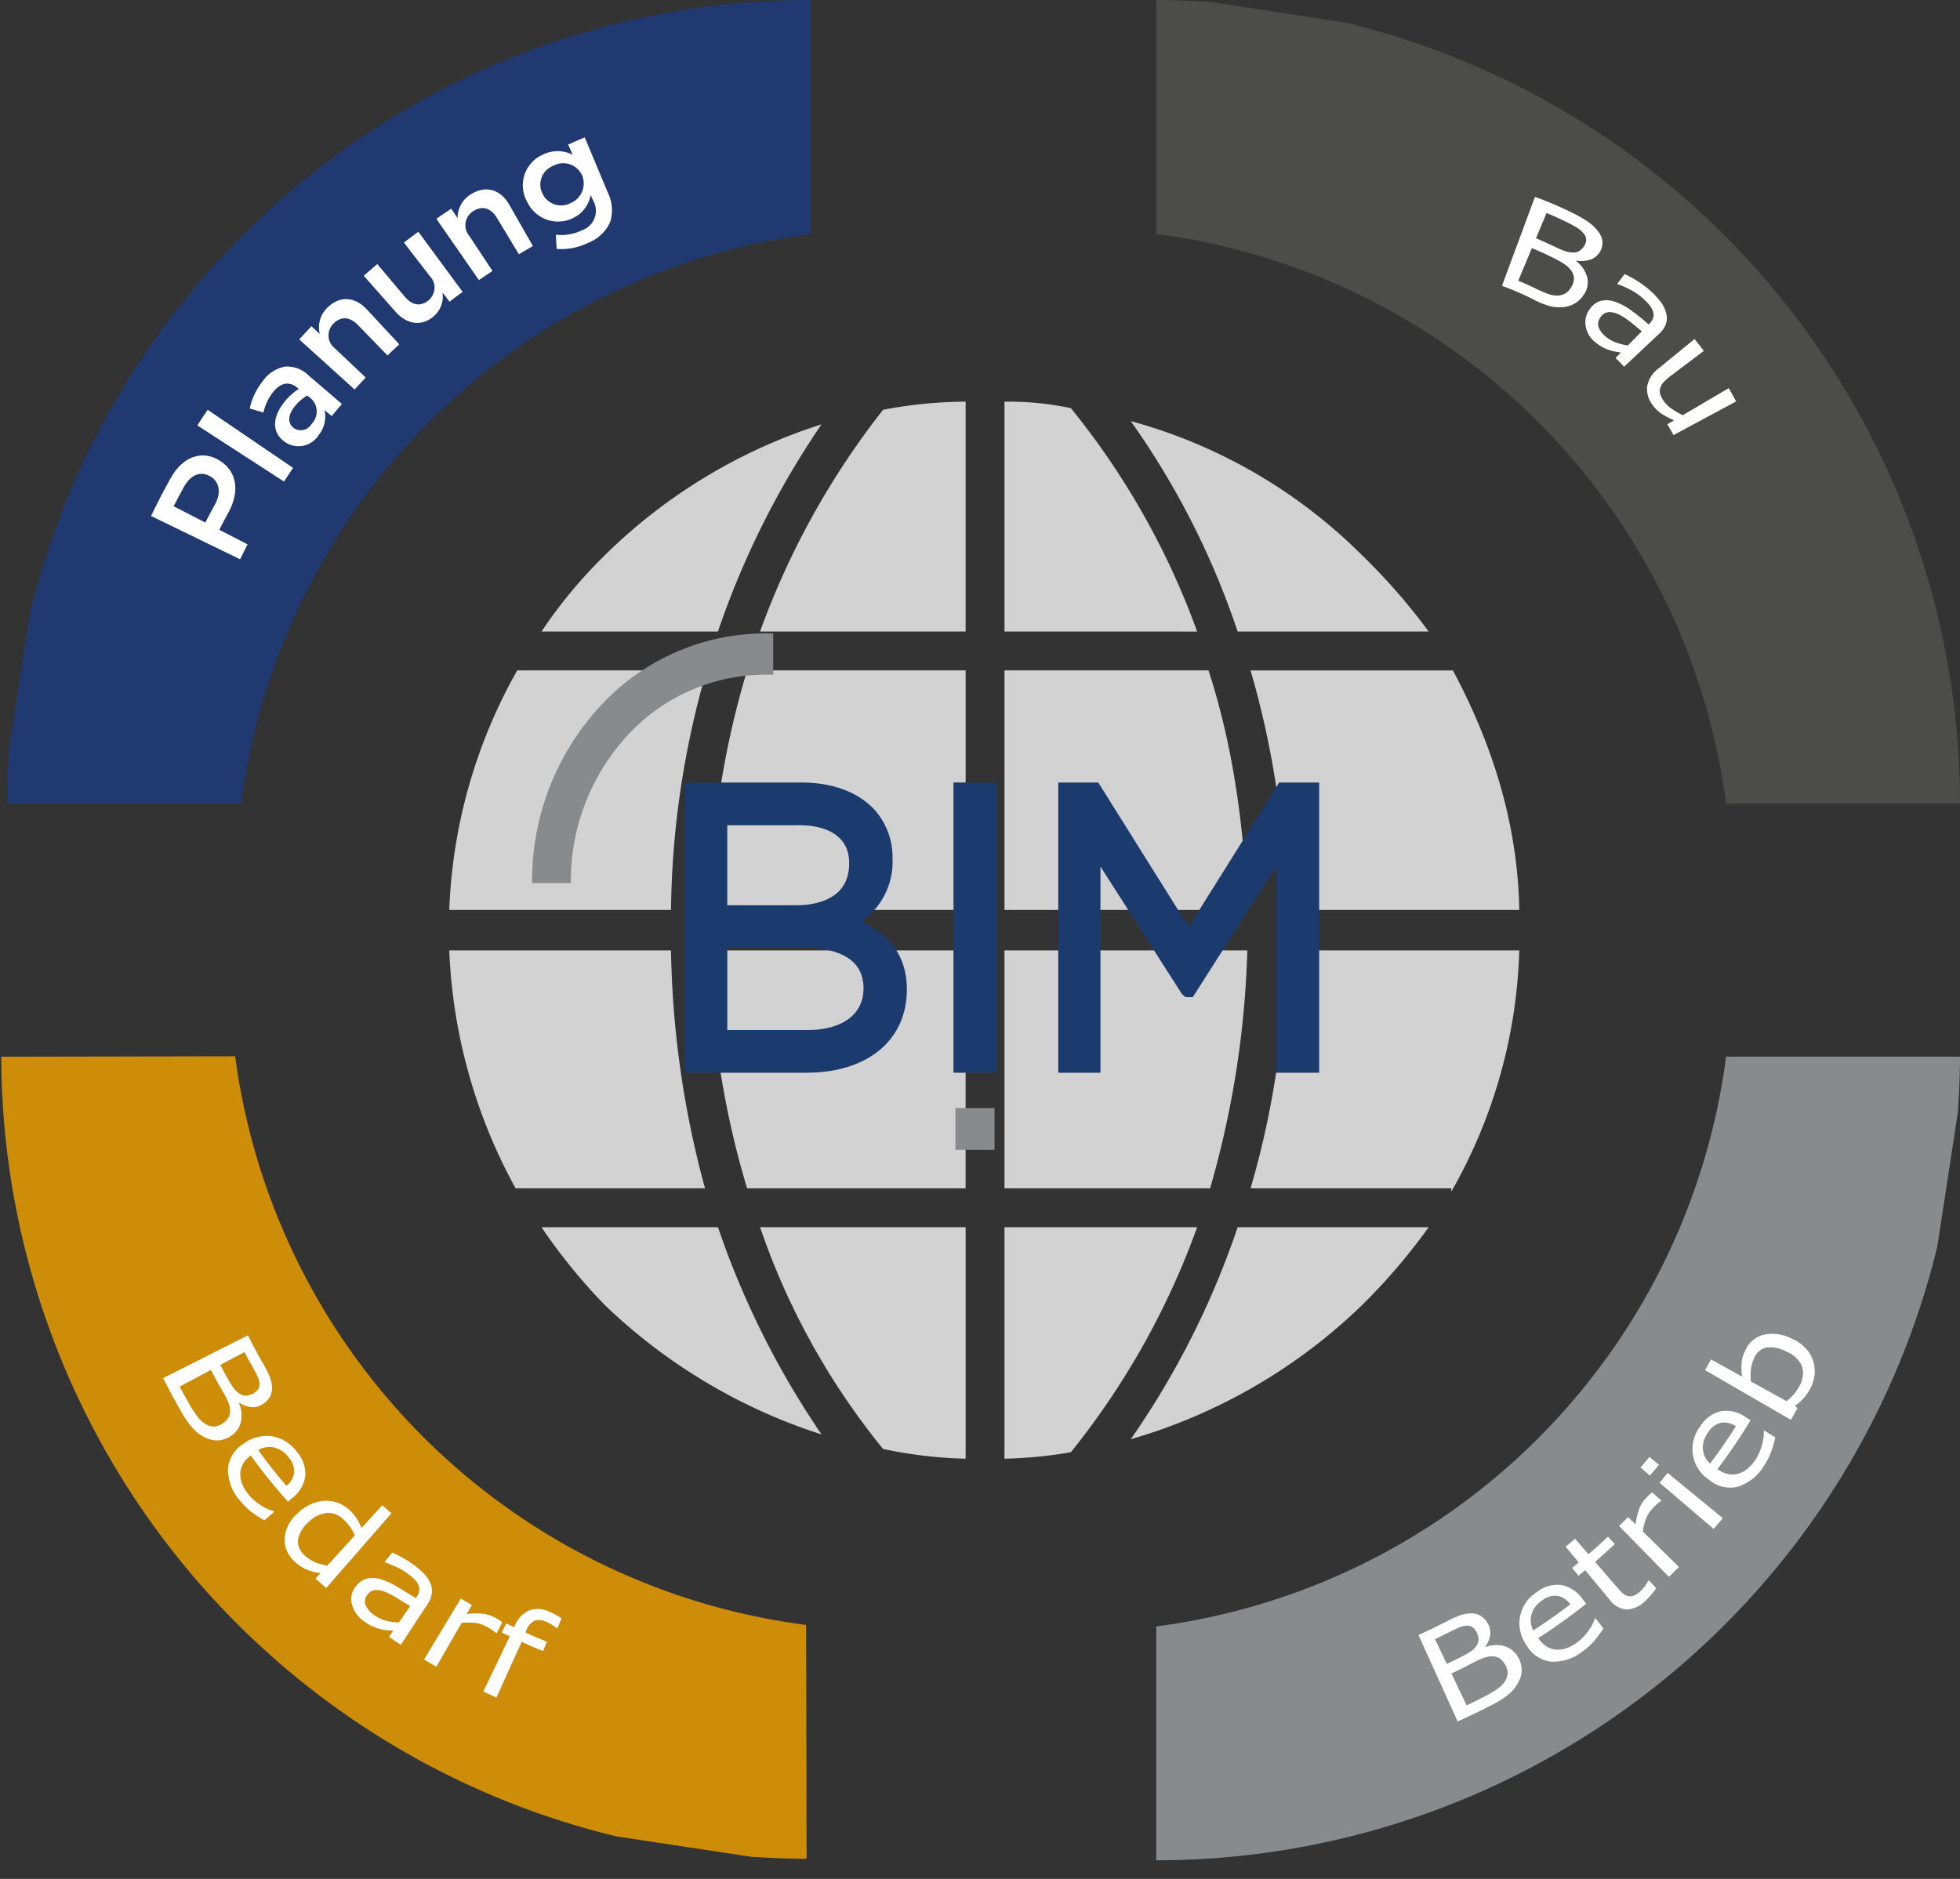
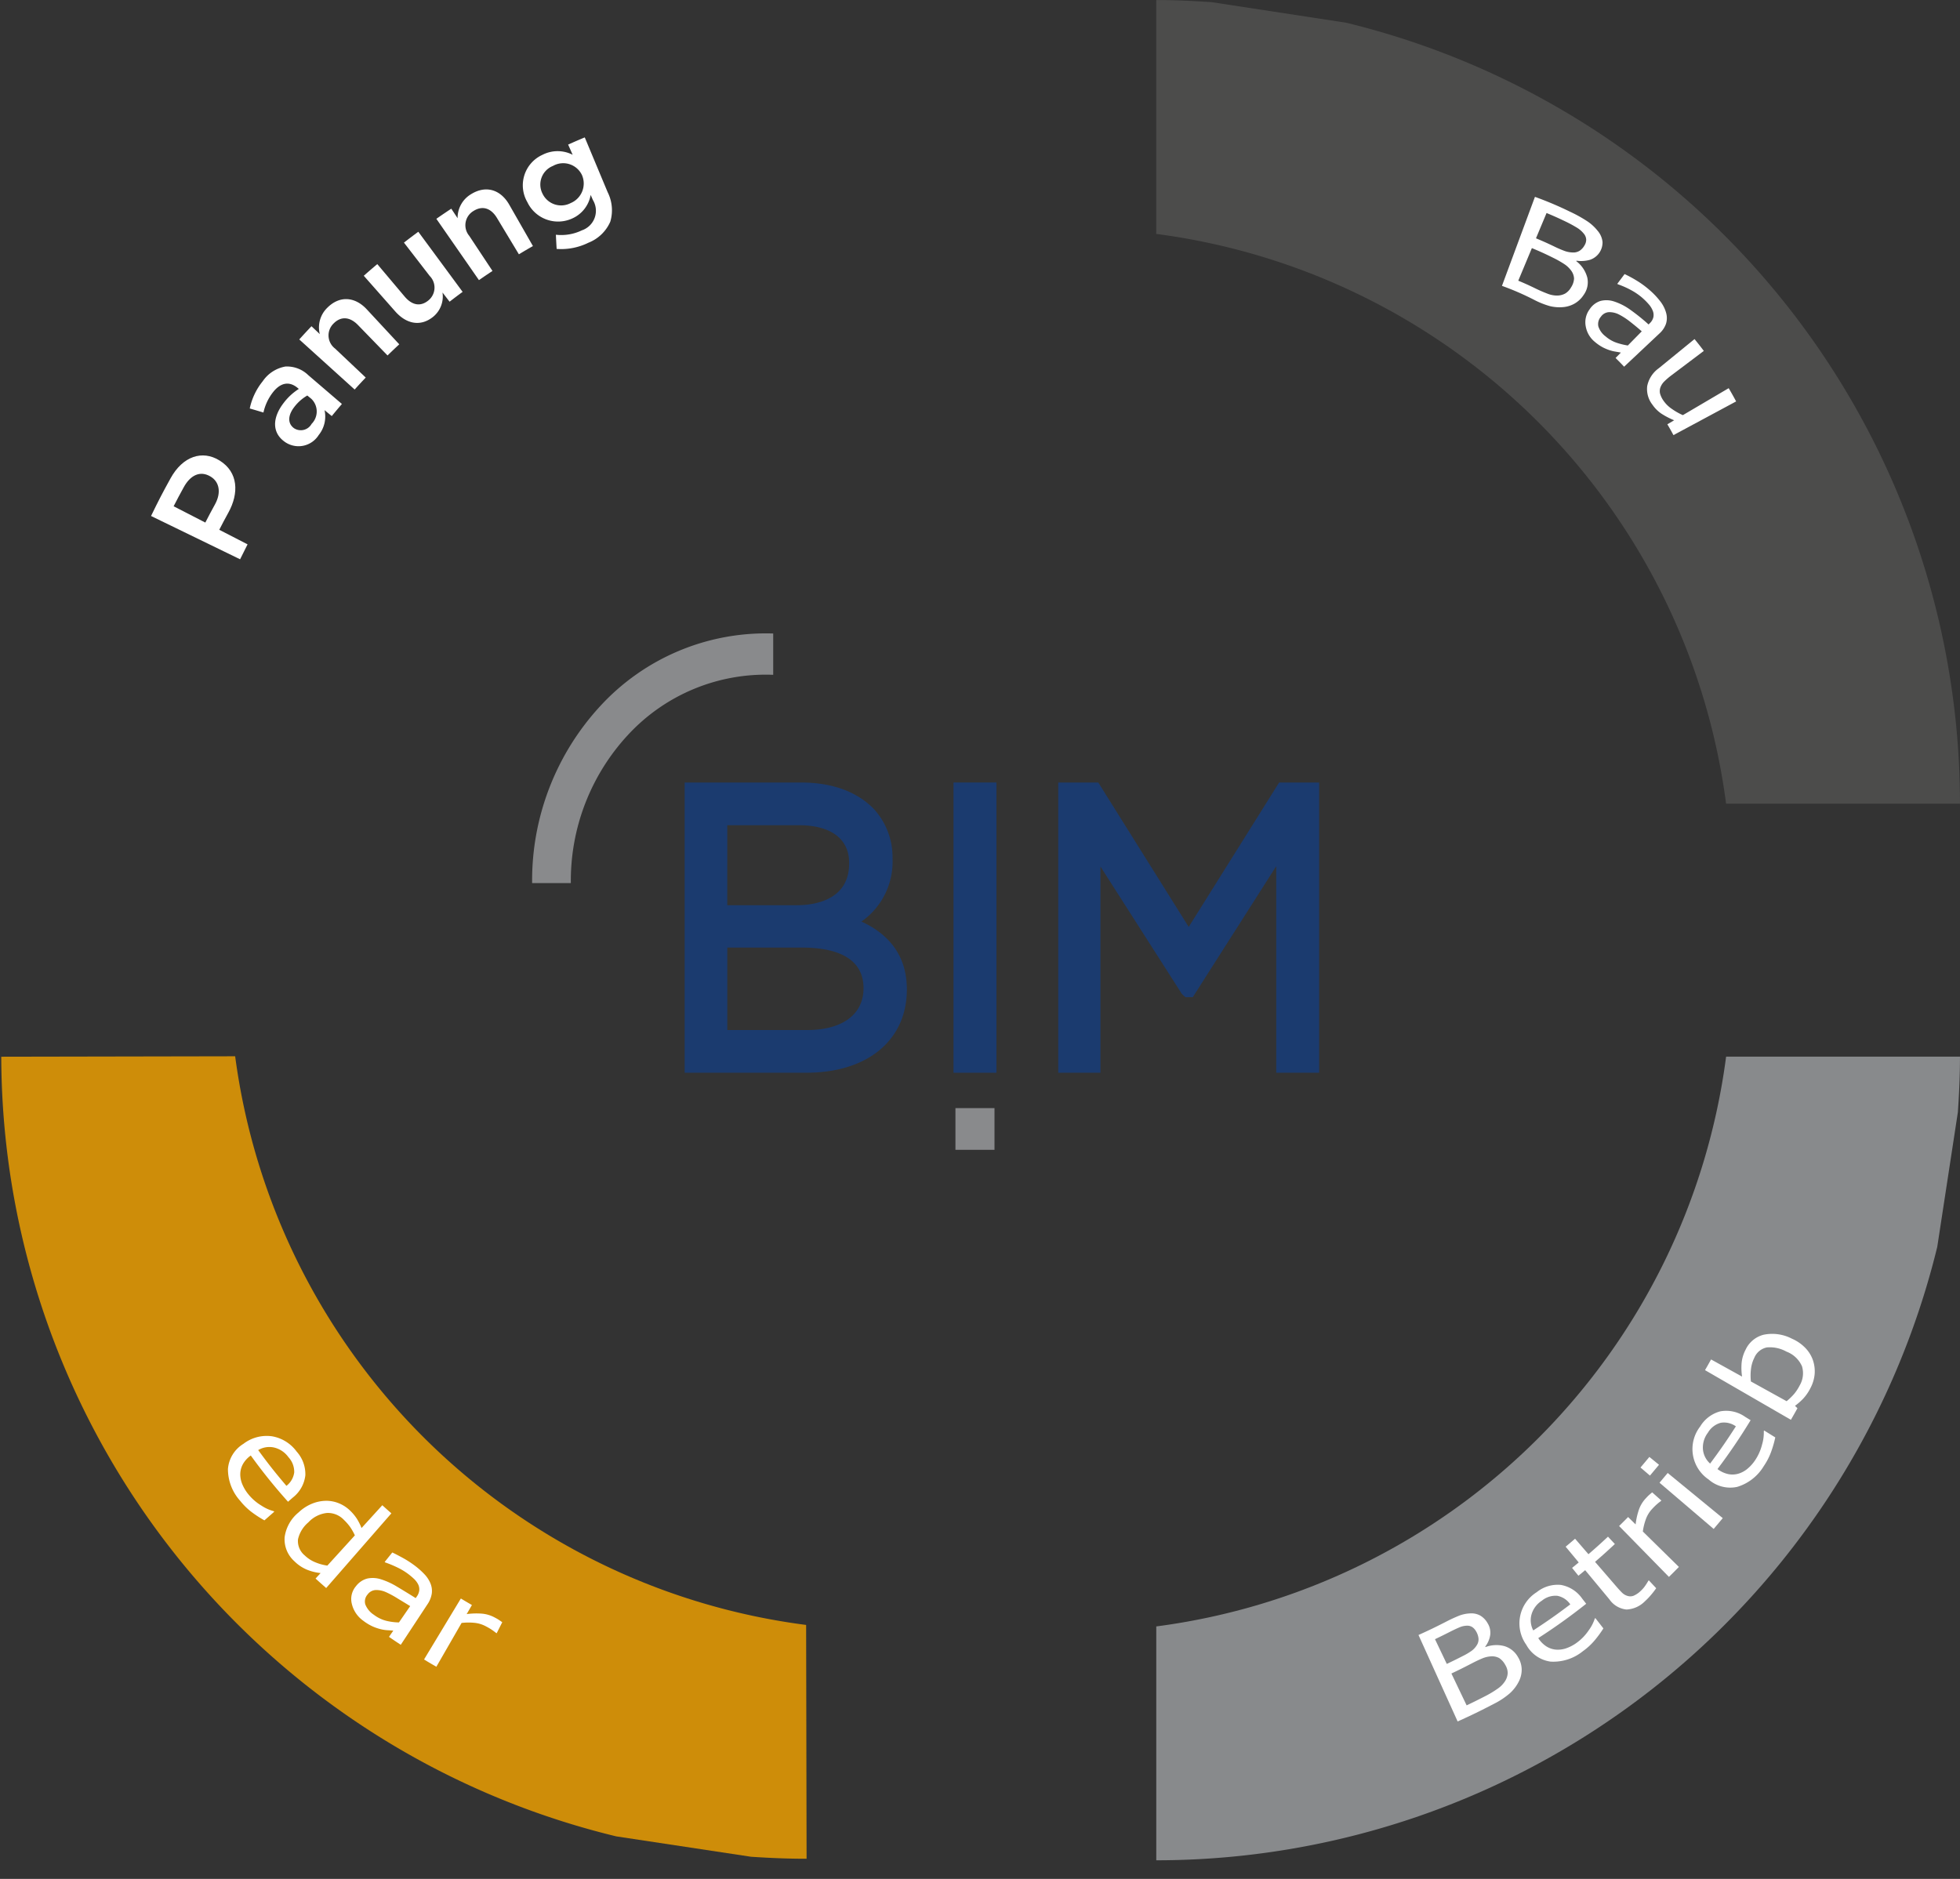
<svg xmlns="http://www.w3.org/2000/svg" width="259.245" height="248.552" viewBox="0 0 259.245 248.552">
  <rect x="0" y="0" width="259.245" height="248.552" fill="#333333" stroke="none" />
  <defs>
    <style>.a{fill:none;}.b{fill:#ce8d09;}.b,.c,.d,.e,.f{fill-rule:evenodd;}.c{fill:#203a71;}.d{fill:#888a8c;}.e{fill:#4c4c4b;}.f{fill:#d2d2d2;}.g{clip-path:url(#a);}.h{fill:#898a8c;}.i{clip-path:url(#b);}.j{fill:#1b3b6f;}.k{fill:#fff;}</style>
    <clipPath id="a">
      <rect class="a" width="5.167" height="5.514" />
    </clipPath>
    <clipPath id="b">
      <rect class="a" width="31.888" height="33.037" />
    </clipPath>
  </defs>
  <g transform="translate(1.173)">
    <g transform="translate(-1.006)">
      <g transform="translate(0 139.728)">
        <path class="b" d="M98.208,262.667c2.45.161,4.888.267,7.34.263L105.488,232a87.439,87.439,0,0,1-75.521-75.224l-30.936.058A106.354,106.354,0,0,0,80.381,259.972Z" transform="translate(0.97 -156.773)" />
      </g>
      <g transform="translate(0.77)">
-         <path class="c" d="M31.112,31.144A105.794,105.794,0,0,0,2.982,81.155L.256,98.972c-.179,2.447-.285,4.9-.29,7.34l30.94,0a87.428,87.428,0,0,1,75.373-75.37l0-30.945A106.025,106.025,0,0,0,31.112,31.144Z" transform="translate(0.034)" />
-       </g>
+         </g>
      <g transform="translate(152.766 139.78)">
        <path class="d" d="M262.828,164.177c.165-2.45.277-4.888.277-7.34H232.171A87.436,87.436,0,0,1,156.8,232.209l0,30.937A106.355,106.355,0,0,0,260.1,182Z" transform="translate(-156.796 -156.837)" />
      </g>
      <g transform="translate(152.771 0.006)">
        <path class="e" d="M181.961,3.013,164.133.287C161.7.122,159.244.007,156.8.007l0,30.939a87.424,87.424,0,0,1,75.37,75.37l30.936,0a106.346,106.346,0,0,0-81.147-103.3Z" transform="translate(-156.802 -0.007)" />
      </g>
      <g transform="translate(59.254 53.135)">
-         <path class="f" d="M177.735,177.525a73.139,73.139,0,0,1-30.622,17.769,111.243,111.243,0,0,0,14.136-28.041h25.265a79.673,79.673,0,0,1-8.778,10.272Zm-63.384,19.061h0a95.18,95.18,0,0,1-16.27-29.334h27.191v30.619a59.138,59.138,0,0,1-10.921-1.285ZM56.969,130.629H86.3a127.021,127.021,0,0,0,4.5,31.477H65.744a71.262,71.262,0,0,1-8.775-31.477Zm73.442-42.182v-30.4a39.438,39.438,0,0,1,8.781.852,101.983,101.983,0,0,1,16.7,29.552Zm26.982,5.146h0c3.212,9.849,4.71,20.552,5.138,31.687h-32.12V93.593Zm-32.121-5.146H98.08a105.385,105.385,0,0,1,16.27-29.329,58.49,58.49,0,0,1,10.921-1.076v30.4Zm0,5.146V125.28H91.438a116.675,116.675,0,0,1,4.928-31.687ZM86.3,125.28H56.969a69.584,69.584,0,0,1,8.99-31.687H91.012A118.126,118.126,0,0,0,86.3,125.28Zm5.136,5.349h33.834v31.477H96.366a116.458,116.458,0,0,1-4.928-31.477Zm38.972,36.624v30.619a58.211,58.211,0,0,0,8.781-.858,103.2,103.2,0,0,0,16.7-29.761Zm0-5.146V130.629h32.12a125.607,125.607,0,0,1-4.923,31.477Zm37.257-31.477H198.5a68.018,68.018,0,0,1-8.992,31.911v-.433H162.96a117.854,117.854,0,0,0,4.708-31.477Zm0-5.349h0a118.093,118.093,0,0,0-4.708-31.687h26.765c5.14,9.631,8.567,20.121,8.78,31.687Zm18.845-36.833h0a80.15,80.15,0,0,0-8.778-10.061,68.934,68.934,0,0,0-30.622-17.774,106.454,106.454,0,0,1,14.136,27.834ZM77.524,78.387h0a62.959,62.959,0,0,0-8.351,10.061H92.51a113.14,113.14,0,0,1,13.7-27.407,71.861,71.861,0,0,0-28.69,17.346Zm-8.351,88.867h0a75.732,75.732,0,0,0,8.351,10.272,73.929,73.929,0,0,0,28.69,17.137,113.366,113.366,0,0,1-13.7-27.409Z" transform="translate(-56.969 -58.043)" />
-       </g>
+         </g>
    </g>
    <rect class="a" width="31.25" height="31.25" transform="translate(111.768 0.701)" />
    <rect class="a" width="31.25" height="31.25" transform="translate(257.704 106.591) rotate(91.006)" />
    <rect class="a" width="31.25" height="31.25" transform="matrix(0.025, -1, 1, 0.025, -1.173, 139.767)" />
    <rect class="a" width="31.25" height="31.25" transform="translate(145.552 248.552) rotate(-179.234)" />
    <g transform="translate(69.21 83.785)">
      <g transform="translate(55.991 62.805)">
        <g class="g">
          <rect class="h" width="5.168" height="5.515" transform="translate(-0.001 -0.002)" />
        </g>
      </g>
      <g class="i">
        <path class="h" d="M84.357,109.245a24.8,24.8,0,0,1,19.242-7.986V95.794a29.752,29.752,0,0,0-22.863,9.585,34.018,34.018,0,0,0-9.025,23.434h5.121a28.368,28.368,0,0,1,7.525-19.568" transform="translate(-71.711 -95.776)" />
      </g>
      <path class="j" d="M119.632,138.156a9.666,9.666,0,0,0,4.107-8.357,9.408,9.408,0,0,0-2.47-6.53c-2.208-2.286-5.52-3.5-9.571-3.5H96.243v38.389h16.091c8.083,0,13.3-4.284,13.3-11.023,0-4.123-2.021-7.138-6.006-8.975M118,130.479c0,4.992-4.846,5.521-6.942,5.521h-9.178V125.417h9.477c4.22,0,6.642,1.807,6.642,4.951ZM101.884,141.6h9.86c3.724,0,8.159.919,8.159,5.381,0,3.465-2.8,5.531-7.475,5.531H101.884Z" transform="translate(-76.069 -100.037)" />
      <rect class="j" width="5.679" height="38.395" transform="translate(55.735 19.728)" />
      <path class="j" d="M173.587,138.873l-11.956-19.1h-5.3v38.389h5.585V130.885l10.768,16.853.468.429h.973l11.04-17.332v27.326h5.679V119.773h-5.3Z" transform="translate(-86.743 -100.039)" />
    </g>
    <g transform="translate(20.407 176.648)">
-       <path class="k" d="M34.015,214.982a3.223,3.223,0,0,1-1.6.578,3.4,3.4,0,0,1-1.6-.289,5.4,5.4,0,0,1-1.659-1.14,10.357,10.357,0,0,1-1.53-2.093c-1.074-1.849-1.586-2.793-2.554-4.711l11.207-5.659c.7,1.383,1.064,2.065,1.826,3.407a21.083,21.083,0,0,1,.991,1.892,4.693,4.693,0,0,1,.353,1.377,2.467,2.467,0,0,1-.222,1.386,2.693,2.693,0,0,1-.963,1.019,2.354,2.354,0,0,1-1.544.414,3.391,3.391,0,0,1-1.563-.587l-.058.035a4.177,4.177,0,0,1,.261,2.481A3.042,3.042,0,0,1,34.015,214.982Zm3.063-5.686a1.654,1.654,0,0,0,.567-.541,1.226,1.226,0,0,0,.16-.707,2.71,2.71,0,0,0-.28-1.016c-.172-.361-.4-.8-.693-1.307-.414-.731-.618-1.1-1.014-1.844l-3.2,1.7c.449.843.679,1.261,1.151,2.089a8.341,8.341,0,0,0,.76,1.15,2.594,2.594,0,0,0,.771.639,1.412,1.412,0,0,0,.877.181A2.293,2.293,0,0,0,37.078,209.3Zm-4.211,4.058a2.429,2.429,0,0,0,.877-.867,2.035,2.035,0,0,0,.147-1.193,3.555,3.555,0,0,0-.34-1.083c-.187-.391-.437-.853-.746-1.388-.588-1.018-.874-1.534-1.428-2.575l-4.123,2.2c.493.925.746,1.383,1.264,2.292a13.67,13.67,0,0,0,1.171,1.772,3.528,3.528,0,0,0,1.06.933,2.2,2.2,0,0,0,1.065.284A2.076,2.076,0,0,0,32.867,213.354Z" transform="translate(-25.069 -201.669)" />
      <path class="k" d="M43.435,226.55a72.789,72.789,0,0,1-4.925-6.116,3.515,3.515,0,0,0-1.041,1.137,2.822,2.822,0,0,0-.351,1.3,3.406,3.406,0,0,0,.257,1.337,5.337,5.337,0,0,0,.808,1.35,6.553,6.553,0,0,0,1.739,1.508,5.468,5.468,0,0,0,1.625.733l.064.073-1.3,1.141a14.772,14.772,0,0,1-1.693-1.1,8.5,8.5,0,0,1-1.5-1.47,6.268,6.268,0,0,1-1.63-4.22,4.3,4.3,0,0,1,2.049-3.334,5.045,5.045,0,0,1,3.8-.993,5.1,5.1,0,0,1,3.239,2.019,4.462,4.462,0,0,1,1.149,3.137,4.35,4.35,0,0,1-1.641,2.932Zm-.215-2.1a2.685,2.685,0,0,0,1.033-1.773,2.847,2.847,0,0,0-.762-2.019,3.258,3.258,0,0,0-1.942-1.289,2.875,2.875,0,0,0-2.061.35C40.917,221.662,41.664,222.609,43.22,224.445Z" transform="translate(-26.918 -204.54)" />
      <path class="k" d="M50.1,239.821c-.567-.5-.849-.746-1.405-1.252l.664-.729a6.5,6.5,0,0,1-1.858-.47,5.135,5.135,0,0,1-1.607-1.092,3.9,3.9,0,0,1-1.291-3.169,5.113,5.113,0,0,1,1.85-3.294,5.759,5.759,0,0,1,1.822-1.172,5.1,5.1,0,0,1,1.851-.361,4.392,4.392,0,0,1,1.7.348,4.6,4.6,0,0,1,1.433.947,6.046,6.046,0,0,1,.9,1.079,7.382,7.382,0,0,1,.616,1.229l2.748-3.018c.477.434.718.65,1.2,1.074Zm.155-2.967,3.638-4a7.428,7.428,0,0,0-.645-1.135,6.555,6.555,0,0,0-.79-.9,2.918,2.918,0,0,0-2.255-.928,3.918,3.918,0,0,0-2.46,1.243,4.108,4.108,0,0,0-1.373,2.248,2.465,2.465,0,0,0,.9,2.132,4.346,4.346,0,0,0,1.361.889A6.472,6.472,0,0,0,50.251,236.854Z" transform="translate(-28.536 -206.396)" />
      <path class="k" d="M61.872,248.808c-.627-.414-.939-.623-1.558-1.049l.569-.826c-.19-.016-.45-.033-.78-.054a5.125,5.125,0,0,1-.909-.141,6.447,6.447,0,0,1-1.068-.371,6.521,6.521,0,0,1-1.231-.752,3.806,3.806,0,0,1-1.5-2.238,2.606,2.606,0,0,1,.551-2.321,2.753,2.753,0,0,1,1.5-1.013,3.548,3.548,0,0,1,1.8.1,9.551,9.551,0,0,1,2.144.984q1.157.688,2.456,1.506l.139-.2a1.763,1.763,0,0,0,.336-.854,1.478,1.478,0,0,0-.169-.8,2.694,2.694,0,0,0-.564-.723,9.134,9.134,0,0,0-.824-.683,8.618,8.618,0,0,0-1.3-.775,14.738,14.738,0,0,0-1.65-.687l-.072-.057,1.007-1.257c.311.141.742.365,1.3.666a13.373,13.373,0,0,1,1.561.988A10.25,10.25,0,0,1,65,239.47a3.926,3.926,0,0,1,.807,1.239,2.623,2.623,0,0,1,.167,1.322,3.474,3.474,0,0,1-.587,1.442Zm-.242-2.958,1.488-2.16c-.465-.285-1.014-.618-1.645-1a12.758,12.758,0,0,0-1.558-.845,3.14,3.14,0,0,0-1.361-.281,1.41,1.41,0,0,0-1.073.591,1.391,1.391,0,0,0-.3,1.309,2.924,2.924,0,0,0,1.144,1.382,4.54,4.54,0,0,0,1.636.791A7.578,7.578,0,0,0,61.631,245.85Z" transform="translate(-30.443 -207.874)" />
      <path class="k" d="M76.638,248.595l-.083-.042a7.462,7.462,0,0,0-.616-.451c-.2-.135-.454-.278-.748-.433a4.039,4.039,0,0,0-1.52-.454,8.064,8.064,0,0,0-1.676.018l-3.336,5.794c-.656-.377-.983-.57-1.63-.961L71.9,244c.581.35.874.523,1.463.863l-.694,1.2a9.6,9.6,0,0,1,2.1-.053,4.378,4.378,0,0,1,1.544.468c.262.137.45.242.562.315s.277.187.5.343Z" transform="translate(-32.523 -209.189)" />
-       <path class="k" d="M86.368,248.245l-.083-.033c-.151-.115-.354-.252-.607-.415a4.74,4.74,0,0,0-.689-.374,2.29,2.29,0,0,0-1.607-.206,2.2,2.2,0,0,0-1.116,1.287l-.132.292c1.123.509,1.691.754,2.836,1.223l-.5,1.233c-1.144-.468-1.71-.711-2.832-1.22L78.3,257.4c-.694-.315-1.039-.475-1.726-.8,1.395-2.919,2.092-4.377,3.488-7.3-.423-.2-.634-.305-1.053-.513l.591-1.193c.413.2.62.305,1.037.5l.135-.281a3.606,3.606,0,0,1,1.9-1.955,3.438,3.438,0,0,1,2.646.2,9.614,9.614,0,0,1,.891.428q.387.215.7.413Z" transform="translate(-34.218 -209.487)" />
    </g>
    <g transform="translate(186.444 176.432)">
      <path class="k" d="M212.126,252.154a3.247,3.247,0,0,1,.5,1.627,3.418,3.418,0,0,1-.36,1.581,5.32,5.32,0,0,1-1.2,1.592,10.225,10.225,0,0,1-2.141,1.417c-1.878.977-2.833,1.442-4.771,2.318-2.071-4.575-3.106-6.863-5.178-11.437,1.41-.638,2.106-.973,3.479-1.672a20.264,20.264,0,0,1,1.934-.9,4.629,4.629,0,0,1,1.391-.285,2.445,2.445,0,0,1,1.372.291,2.7,2.7,0,0,1,.969,1.012,2.366,2.366,0,0,1,.34,1.562,3.378,3.378,0,0,1-.658,1.53l.033.059a4.125,4.125,0,0,1,2.48-.132A3.049,3.049,0,0,1,212.126,252.154Zm-5.512-3.349a1.68,1.68,0,0,0-.513-.593,1.226,1.226,0,0,0-.7-.194,2.684,2.684,0,0,0-1.026.23c-.368.154-.812.365-1.334.631-.748.379-1.125.565-1.883.927l1.562,3.272c.858-.41,1.283-.619,2.127-1.05a8.276,8.276,0,0,0,1.177-.7,2.591,2.591,0,0,0,.671-.738,1.412,1.412,0,0,0,.22-.866A2.313,2.313,0,0,0,206.613,248.8Zm3.841,4.408a2.436,2.436,0,0,0-.822-.92,2.019,2.019,0,0,0-1.178-.208,3.528,3.528,0,0,0-1.093.285q-.6.25-1.412.675c-1.039.538-1.562.8-2.621,1.3.806,1.687,1.208,2.53,2.014,4.215.937-.447,1.4-.677,2.324-1.149a13.536,13.536,0,0,0,1.808-1.078,3.479,3.479,0,0,0,.971-1.008,2.184,2.184,0,0,0,.33-1.047A2.086,2.086,0,0,0,210.455,253.212Z" transform="translate(-198.972 -209.397)" />
      <path class="k" d="M224.043,244.3a77.331,77.331,0,0,1-6.34,4.542,3.546,3.546,0,0,0,1.079,1.1,2.815,2.815,0,0,0,1.273.425,3.366,3.366,0,0,0,1.34-.178,5.27,5.27,0,0,0,1.382-.723,6.5,6.5,0,0,0,1.588-1.638,5.409,5.409,0,0,0,.814-1.572l.076-.06,1.062,1.364a14.53,14.53,0,0,1-1.184,1.614,8.386,8.386,0,0,1-1.536,1.405,6.2,6.2,0,0,1-4.268,1.373,4.329,4.329,0,0,1-3.212-2.228,4.87,4.87,0,0,1,1.382-6.957,4.415,4.415,0,0,1,3.188-.961,4.352,4.352,0,0,1,2.826,1.813Zm-2.1.085a2.694,2.694,0,0,0-1.708-1.136,2.821,2.821,0,0,0-2.052.641,3.232,3.232,0,0,0-1.385,1.863,2.875,2.875,0,0,0,.244,2.073C219.045,246.51,220.026,245.821,221.938,244.383Z" transform="translate(-201.857 -208.577)" />
      <path class="k" d="M234.621,240.869a10.4,10.4,0,0,1-.709.919,8.461,8.461,0,0,1-.771.8,3.646,3.646,0,0,1-2.451,1.1,3.128,3.128,0,0,1-2.262-1.35l-3.2-3.853c-.355.3-.535.442-.893.733l-.839-1.036c.354-.286.53-.43.881-.721l-1.73-2.082c.5-.417.752-.628,1.246-1.055l1.769,2.048c1.052-.908,1.569-1.372,2.584-2.322l.91.973c-1.03.964-1.554,1.435-2.622,2.358l2.806,3.248q.485.561.787.853a1.712,1.712,0,0,0,.715.41,1.242,1.242,0,0,0,.769-.017,3.078,3.078,0,0,0,.962-.647,3.988,3.988,0,0,0,.618-.716,7.146,7.146,0,0,0,.387-.618l.071-.067Z" transform="translate(-203.178 -207.205)" />
      <path class="k" d="M236.833,228.007l-.061.068a7.012,7.012,0,0,0-.587.473c-.18.161-.38.363-.6.6a3.931,3.931,0,0,0-.81,1.342,7.866,7.866,0,0,0-.394,1.613l4.77,4.687c-.522.532-.786.8-1.318,1.317l-6.59-6.729c.48-.471.719-.709,1.191-1.189l.993.975a9.34,9.34,0,0,1,.463-2.031,4.259,4.259,0,0,1,.832-1.363c.2-.216.344-.369.442-.457s.249-.218.453-.388Z" transform="translate(-204.704 -205.94)" />
      <path class="k" d="M237.132,222.264c-.473.577-.712.863-1.2,1.43l-1.249-1.069c.475-.556.711-.836,1.174-1.4Zm8.432,7.058c-.474.576-.713.863-1.2,1.429l-7.164-6.114c.437-.512.653-.771,1.081-1.291Z" transform="translate(-205.316 -204.926)" />
      <path class="k" d="M250.734,215.047a77.265,77.265,0,0,1-4.381,6.461,3.548,3.548,0,0,0,1.393.661,2.809,2.809,0,0,0,1.34-.04,3.366,3.366,0,0,0,1.195-.63,5.29,5.29,0,0,0,1.047-1.156,6.551,6.551,0,0,0,.925-2.09,5.44,5.44,0,0,0,.224-1.761l.052-.082,1.468.912a14.651,14.651,0,0,1-.557,1.93,8.394,8.394,0,0,1-.957,1.853,6.181,6.181,0,0,1-3.527,2.762,4.334,4.334,0,0,1-3.781-.983,4.862,4.862,0,0,1-1.116-7,4.44,4.44,0,0,1,2.662-2.01,4.348,4.348,0,0,1,3.281.72Zm-1.949.813a2.687,2.687,0,0,0-2-.473,2.828,2.828,0,0,0-1.7,1.313,3.226,3.226,0,0,0-.655,2.225,2.875,2.875,0,0,0,.948,1.859C246.8,218.862,247.485,217.876,248.785,215.859Z" transform="translate(-206.801 -203.606)" />
      <path class="k" d="M256.555,202.063a5.5,5.5,0,0,1,1.778,1.225,4.4,4.4,0,0,1,1,1.618,4.588,4.588,0,0,1,.229,1.838,4.884,4.884,0,0,1-.544,1.829,6.084,6.084,0,0,1-.941,1.388,7.876,7.876,0,0,1-1.117.985l.326.317c-.341.616-.515.922-.867,1.53l-11.358-6.57c.326-.563.486-.846.8-1.415l4.1,2.269a7.967,7.967,0,0,1-.062-1.771,4.737,4.737,0,0,1,.521-1.768,3.61,3.61,0,0,1,2.4-2A5.644,5.644,0,0,1,256.555,202.063Zm-.741,1.7a4.48,4.48,0,0,0-2.577-.544,2.284,2.284,0,0,0-1.657,1.374,4.432,4.432,0,0,0-.44,1.493,7.106,7.106,0,0,0-.009,1.635l4.723,2.612a8.2,8.2,0,0,0,1.017-.989,6.028,6.028,0,0,0,.706-1.088,3.184,3.184,0,0,0,.31-2.544A3.649,3.649,0,0,0,255.814,203.766Z" transform="translate(-207.159 -201.406)" />
    </g>
    <g transform="translate(18.805 18.181)">
      <path class="k" d="M23.121,81.271c.986-2.029,1.5-3.028,2.588-4.994,1.609-2.921,4.2-3.748,6.446-2.362l.032.02c2.5,1.544,2.56,4.338,1.178,6.862-.5.911-.743,1.37-1.22,2.3l3.743,1.926c-.4.785-.6,1.18-.988,1.976Zm8.46-1.539c.853-1.555.58-2.994-.6-3.684l-.032-.019c-1.324-.775-2.619-.174-3.5,1.435-.549,1-.817,1.5-1.34,2.521L30.3,82.141C30.8,81.169,31.056,80.687,31.581,79.731Z" transform="translate(-23.121 -31.195)" />
-       <path class="k" d="M30.561,67.984c.539-.833.814-1.247,1.372-2.066L43.223,73.6c-.488.718-.729,1.08-1.2,1.808Z" transform="translate(-24.443 -29.89)" />
      <path class="k" d="M43.648,68.932l-.03-.022c-1.736-1.239-1.611-3.241-.118-5.162a7.657,7.657,0,0,1,1.988-1.83l-.187-.155c-1.086-.89-2.231-.687-3.236.6a6.7,6.7,0,0,0-1.257,2.679c-.722-.218-1.085-.326-1.811-.535a8.489,8.489,0,0,1,1.713-3.6,4.6,4.6,0,0,1,3-1.95A4.039,4.039,0,0,1,46.741,60.1l4.446,3.81c-.544.635-.812.956-1.343,1.6l-.955-.783a3.893,3.893,0,0,1-.778,3.3A3.146,3.146,0,0,1,43.648,68.932Zm3.483-5.714-.521-.428a5.807,5.807,0,0,0-1.7,1.49c-.895,1.141-.908,2.2-.084,2.817l.03.022a1.637,1.637,0,0,0,2.324-.578A2.323,2.323,0,0,0,47.131,63.218Z" transform="translate(-25.941 -28.651)" />
      <path class="k" d="M46.96,53.45c.639-.706.962-1.056,1.617-1.748l1.1,1.042a3.626,3.626,0,0,1,1-3.493c1.649-1.641,3.668-1.449,5.22.224l4.29,4.62c-.627.582-.937.877-1.552,1.474l-3.91-4.027c-1.068-1.1-2.249-1.188-3.219-.206a2.186,2.186,0,0,0,.195,3.324l4.051,3.831c-.593.627-.887.944-1.465,1.586Z" transform="translate(-27.356 -26.728)" />
      <path class="k" d="M61.494,47.811,57.337,43.1c.708-.625,1.066-.933,1.788-1.542l3.617,4.292c.989,1.173,2.105,1.349,3.116.533a2.184,2.184,0,0,0,.2-3.256l-3.408-4.413c.754-.582,1.135-.869,1.9-1.435l5.861,7.952c-.7.512-1.041.773-1.725,1.3l-.937-1.215a3.47,3.47,0,0,1-1.216,3.194C64.909,49.842,63.015,49.537,61.494,47.811Z" transform="translate(-29.199 -24.802)" />
      <path class="k" d="M69.011,34.359c.784-.545,1.178-.813,1.975-1.34l.836,1.263A3.639,3.639,0,0,1,73.6,31.1c1.988-1.23,3.919-.591,5.053,1.39l3.131,5.473c-.748.428-1.119.646-1.857,1.09l-2.9-4.808c-.792-1.314-1.926-1.665-3.1-.925a2.188,2.188,0,0,0-.57,3.286l3.078,4.649c-.722.479-1.081.721-1.791,1.215Z" transform="translate(-31.273 -23.594)" />
      <path class="k" d="M87.39,36.855c-.044-.749-.064-1.124-.1-1.876a6.29,6.29,0,0,0,3.442-.584,2.733,2.733,0,0,0,1.458-4l-.3-.683a4.2,4.2,0,0,1-2.316,3.058,4.5,4.5,0,0,1-6.048-2.083l-.017-.033a4.427,4.427,0,0,1,2-6.244,4.379,4.379,0,0,1,4-.007l-.6-1.351c.875-.389,1.315-.579,2.2-.949,1.211,2.9,1.817,4.35,3.03,7.25a5.327,5.327,0,0,1,.348,3.9,5.255,5.255,0,0,1-2.9,2.785A8.121,8.121,0,0,1,87.39,36.855ZM90.75,27.11l-.015-.035a2.747,2.747,0,0,0-3.83-1.2,2.651,2.651,0,0,0-1.373,3.69l.016.033a2.723,2.723,0,0,0,3.71,1.186A2.8,2.8,0,0,0,90.75,27.11Z" transform="translate(-33.742 -22.108)" />
    </g>
    <g transform="translate(197.483 26.041)">
      <path class="k" d="M223.214,44.627a3.52,3.52,0,0,1-1.231,1.169,3.692,3.692,0,0,1-1.488.455,5.34,5.34,0,0,1-1.8-.143,11.038,11.038,0,0,1-2.074-.837A35.423,35.423,0,0,0,212.4,43.44l4.363-11.774a45.8,45.8,0,0,1,4.593,1.942,18.057,18.057,0,0,1,2.4,1.333,6.022,6.022,0,0,1,1.3,1.215,2.7,2.7,0,0,1,.646,1.472,2.421,2.421,0,0,1-1.66,2.365,4.235,4.235,0,0,1-1.781.119l-.033.058a3.994,3.994,0,0,1,1.461,2.185A2.853,2.853,0,0,1,223.214,44.627Zm.116-6.563a1.413,1.413,0,0,0,.211-.763,1.328,1.328,0,0,0-.3-.747,3.533,3.533,0,0,0-.965-.835,17.2,17.2,0,0,0-1.606-.858c-.936-.446-1.41-.657-2.371-1.058l-1.4,3.346c.971.405,1.451.621,2.4,1.075a14.6,14.6,0,0,0,1.391.6,3.4,3.4,0,0,0,1.081.2,1.556,1.556,0,0,0,.919-.238A2.077,2.077,0,0,0,223.33,38.064Zm-1.794,5.583a2.363,2.363,0,0,0,.4-1.167,1.934,1.934,0,0,0-.445-1.137,3.425,3.425,0,0,0-.873-.8,13.379,13.379,0,0,0-1.44-.813c-1.109-.549-1.673-.806-2.82-1.285-.72,1.724-1.08,2.586-1.8,4.311.873.364,1.3.558,2.153.967a18.818,18.818,0,0,0,1.758.768,3.388,3.388,0,0,0,1.276.231,2.285,2.285,0,0,0,1.025-.271A2.2,2.2,0,0,0,221.536,43.647Z" transform="translate(-212.395 -31.666)" />
      <path class="k" d="M230.939,56.341c-.443-.47-.669-.7-1.13-1.153l.7-.715c-.171-.035-.407-.078-.7-.126a5.066,5.066,0,0,1-.8-.193,6.2,6.2,0,0,1-.909-.385,5.805,5.805,0,0,1-1.016-.7,3.377,3.377,0,0,1-1.216-2.036,2.872,2.872,0,0,1,.512-2.29,2.682,2.682,0,0,1,1.431-1.1,3.219,3.219,0,0,1,1.824.076,7.763,7.763,0,0,1,2.178,1.129,26.182,26.182,0,0,1,2.363,1.906l.171-.174a1.61,1.61,0,0,0,.464-.8,1.5,1.5,0,0,0-.088-.856,2.985,2.985,0,0,0-.544-.863,8.525,8.525,0,0,0-.854-.851,8.243,8.243,0,0,0-1.4-.965,11.6,11.6,0,0,0-1.807-.807l-.081-.062.965-1.289a16.116,16.116,0,0,1,1.494.8,12.16,12.16,0,0,1,1.761,1.271,10.126,10.126,0,0,1,1.5,1.581,4.35,4.35,0,0,1,.747,1.511,2.542,2.542,0,0,1-.025,1.411,3.106,3.106,0,0,1-.877,1.293Zm.494-2.807,1.838-1.871c-.414-.367-.913-.785-1.5-1.244a9.062,9.062,0,0,0-1.493-.976,2.8,2.8,0,0,0-1.345-.319,1.393,1.393,0,0,0-1.062.6,1.48,1.48,0,0,0-.34,1.284,2.675,2.675,0,0,0,.956,1.321,4.327,4.327,0,0,0,1.419.829A9.052,9.052,0,0,0,231.433,53.535Z" transform="translate(-214.777 -33.872)" />
      <path class="k" d="M239.228,67.249c-.312-.581-.474-.868-.807-1.433l.9-.53a10.264,10.264,0,0,1-1.668-.864,4.477,4.477,0,0,1-1.206-1.2,3.35,3.35,0,0,1-.691-2.458,3.819,3.819,0,0,1,1.523-2.355l4.737-3.865c.5.616.748.928,1.228,1.565l-4.281,3.229a8.708,8.708,0,0,0-.935.8,2.163,2.163,0,0,0-.514.771,1.469,1.469,0,0,0-.063.828,3.113,3.113,0,0,0,.5,1.015,4.15,4.15,0,0,0,1.056,1.022,8.354,8.354,0,0,0,1.466.832l6.061-3.567c.407.692.6,1.042.986,1.751Z" transform="translate(-216.54 -35.73)" />
    </g>
  </g>
</svg>